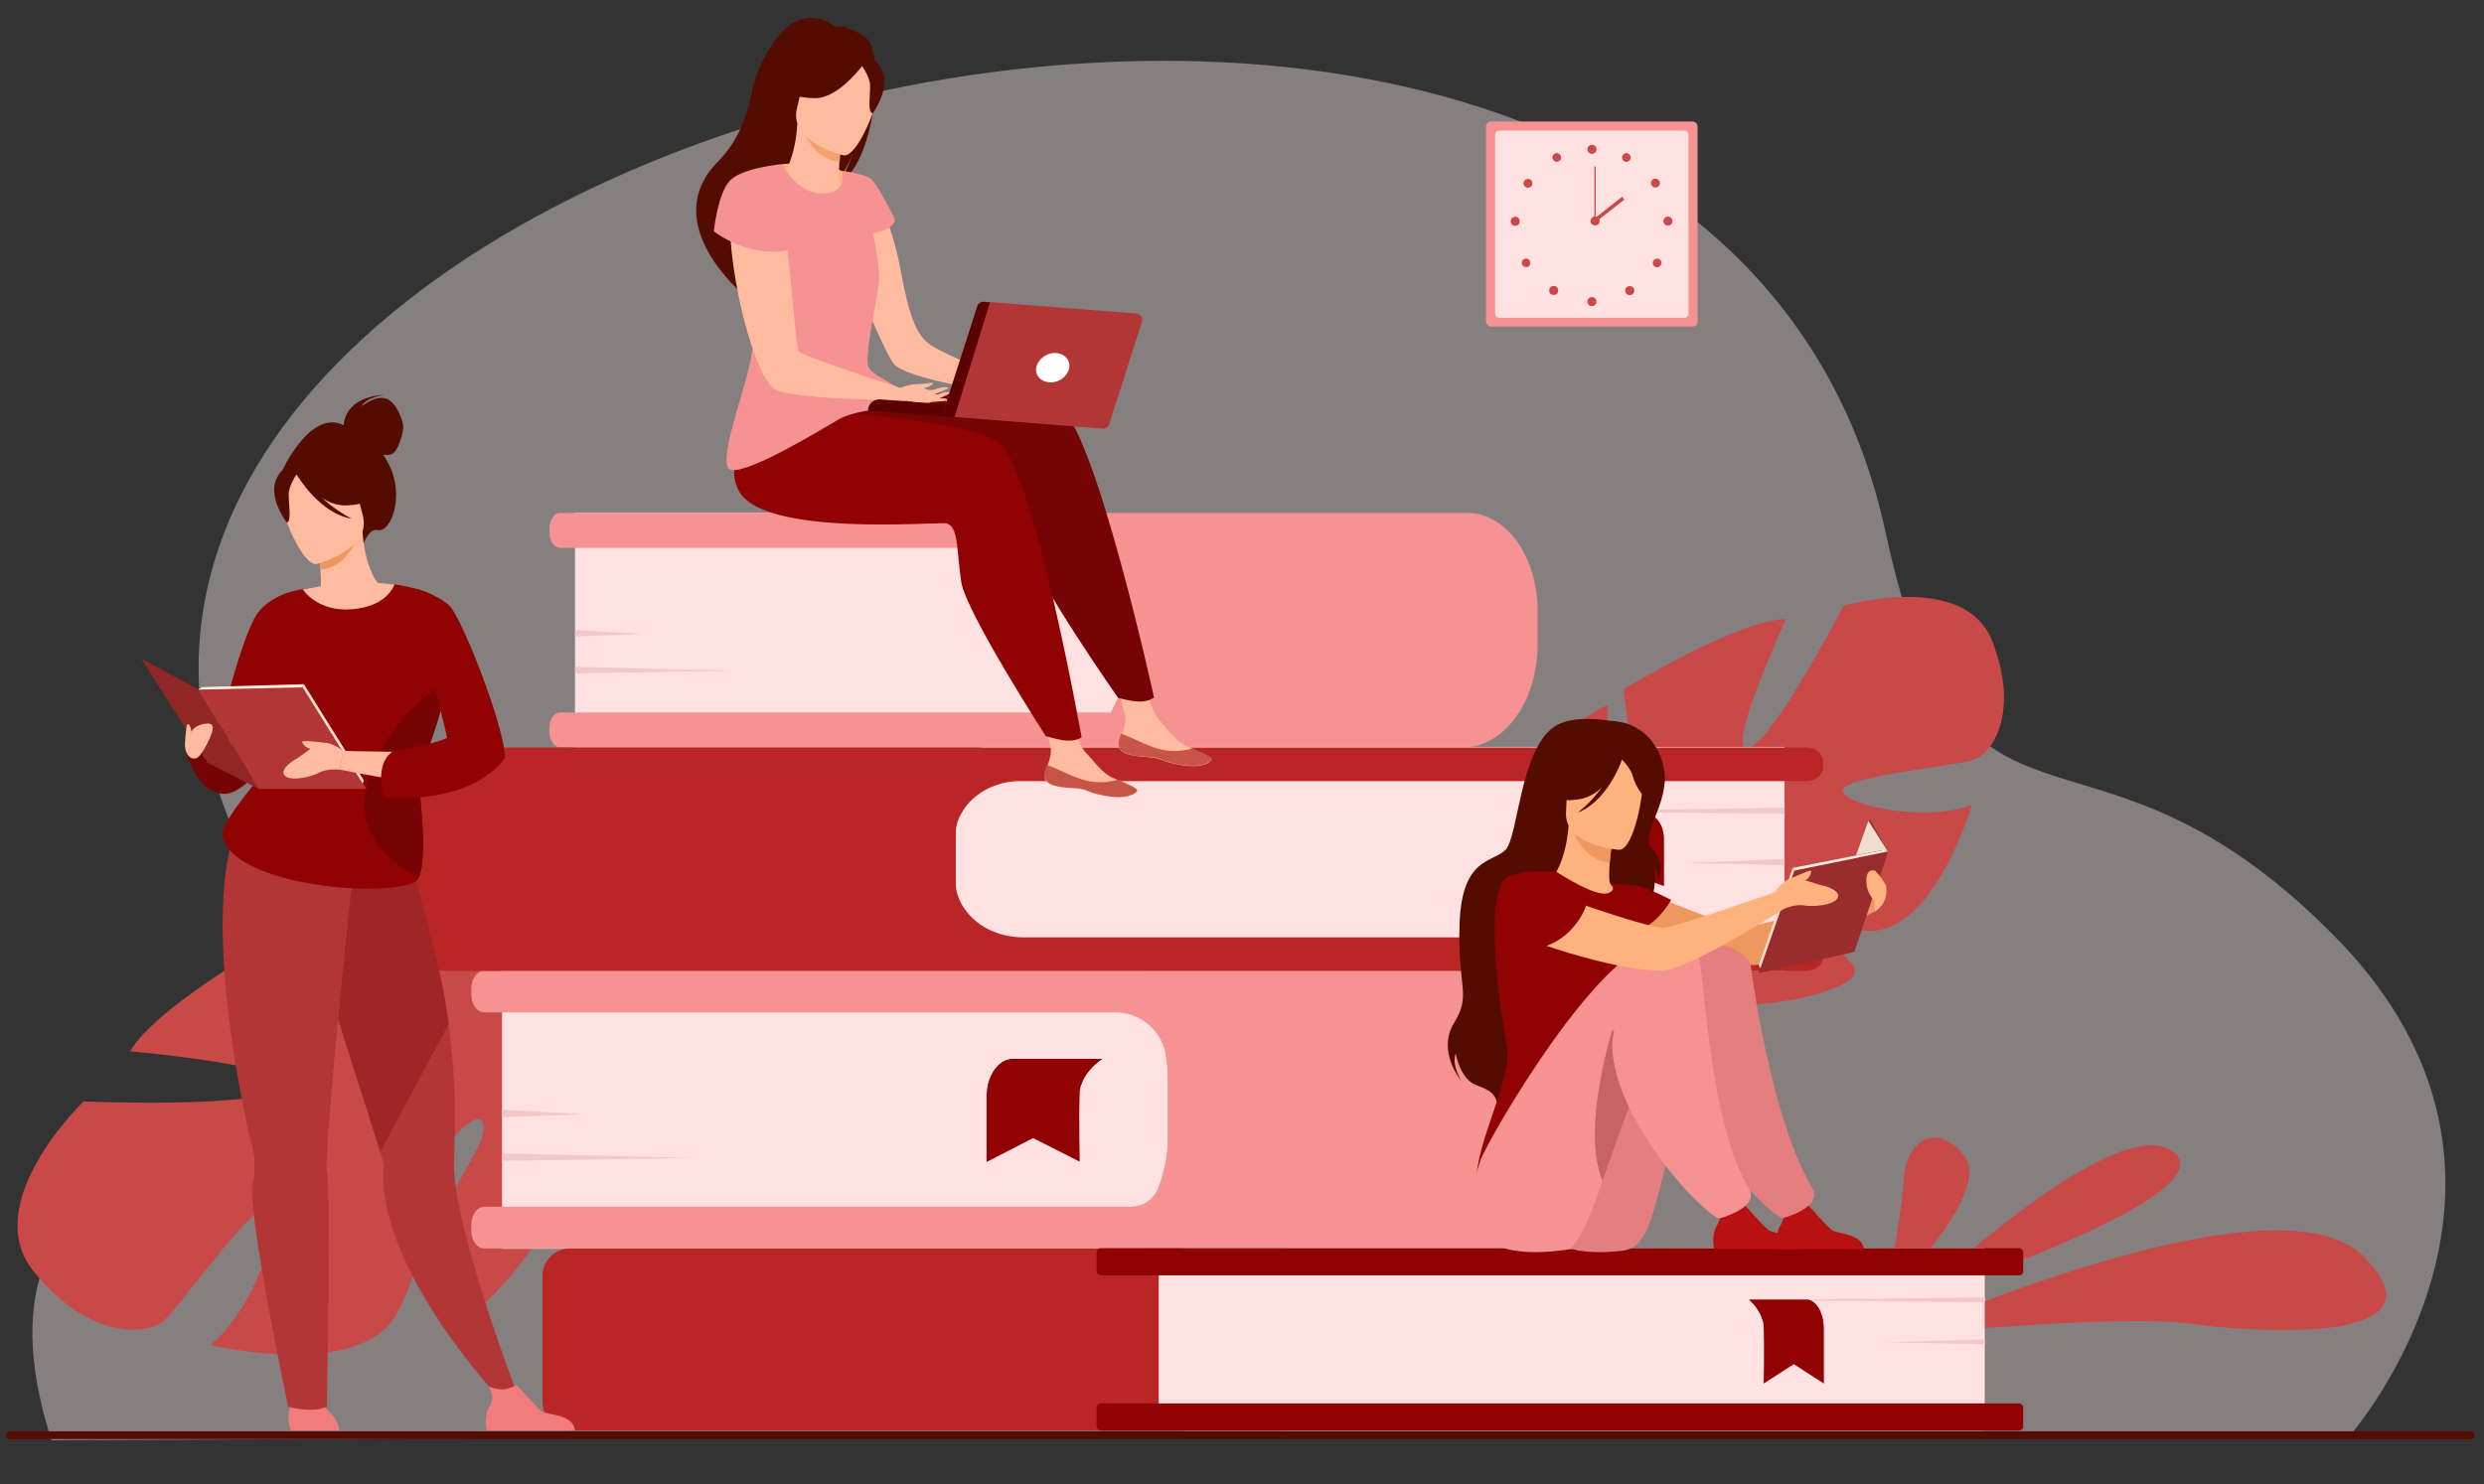
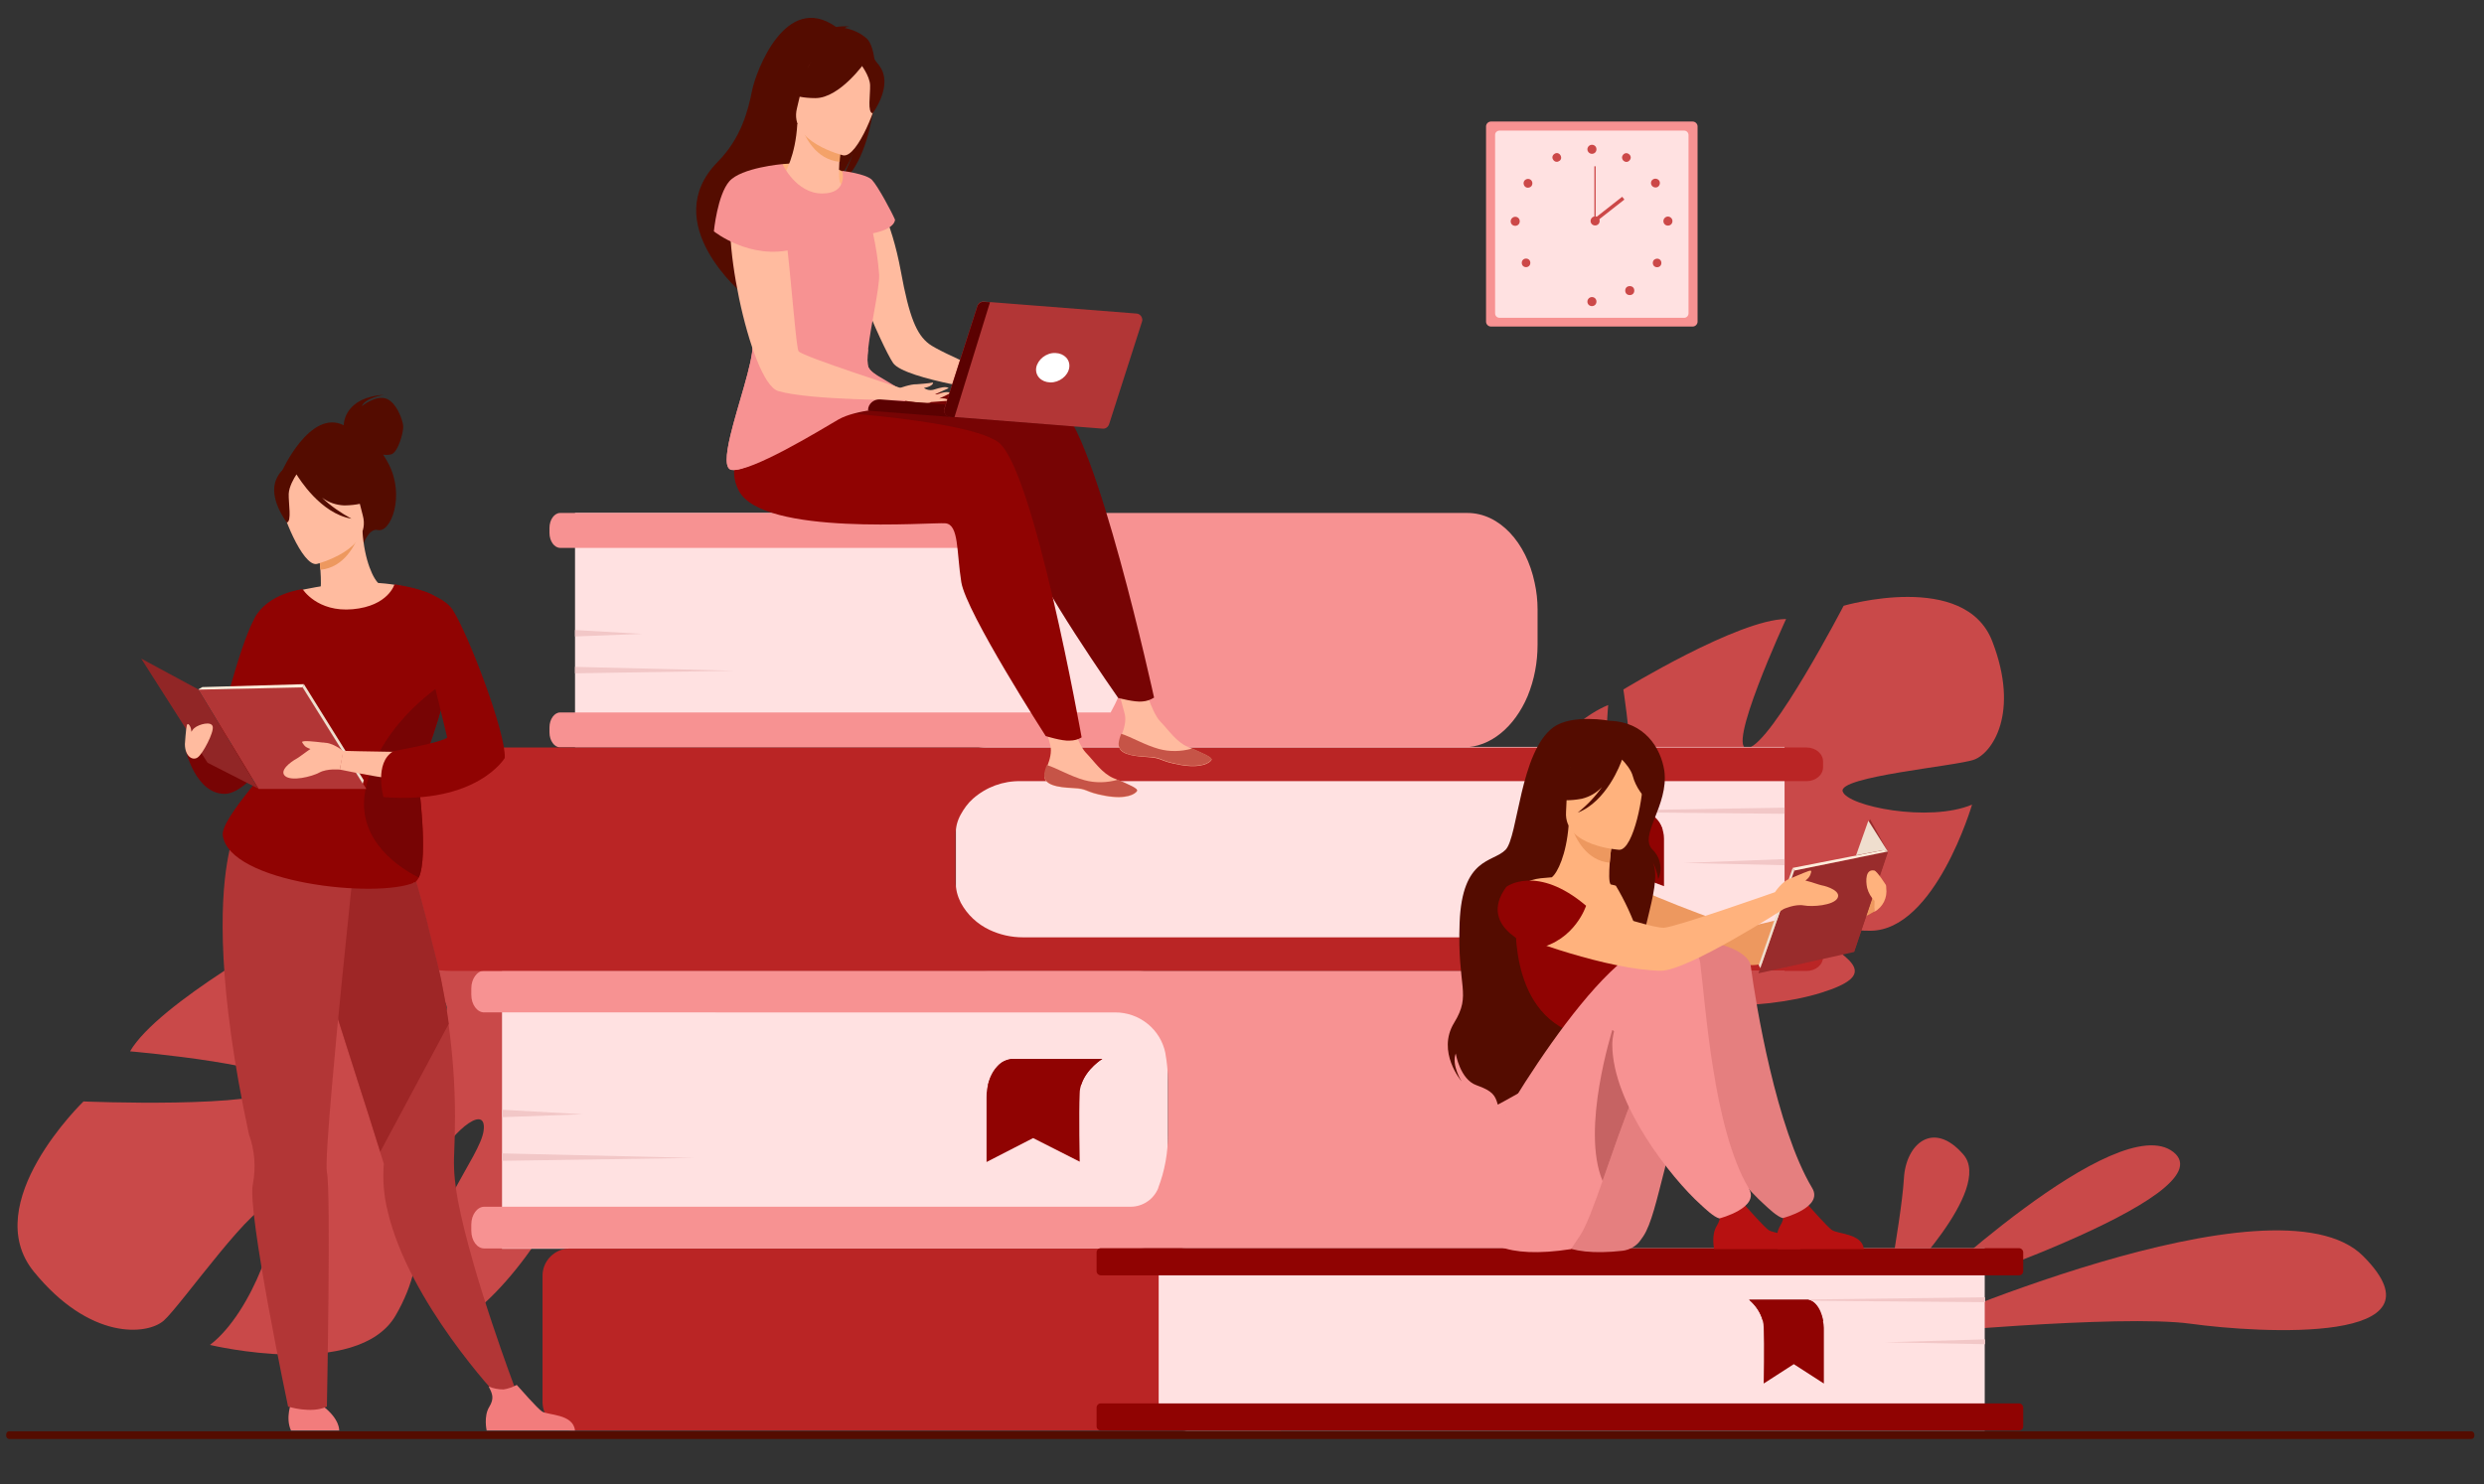
<svg xmlns="http://www.w3.org/2000/svg" version="1.1" id="Layer_1" x="0px" y="0px" viewBox="0 0 768 459" style="enable-background:new 0 0 768 459;" xml:space="preserve">
  <rect x="0" y="0" width="768" height="459" fill="#333333" stroke="none" />
  <style type="text/css">
	.st0{opacity:0.4;fill:#FFF0F0;enable-background:new    ;}
	.st1{fill:#F79292;}
	.st2{fill:#FFE1E1;}
	.st3{fill:#CC4848;}
	.st4{fill:#C94949;}
	.st5{fill:#F2C7C7;}
	.st6{fill:#BA2525;}
	.st7{fill:#900302;}
	.st8{fill:#540C00;}
	.st9{fill:#FFBB9F;}
	.st10{fill:#C65447;}
	.st11{fill:#770404;}
	.st12{fill:#FFB27D;}
	.st13{fill:#F4A269;}
	.st14{fill:#ED985F;}
	.st15{fill:#E57F7F;}
	.st16{fill:#B71111;}
	.st17{fill:#C66363;}
	.st18{fill:#992C2C;}
	.st19{fill:#EFDECE;}
	.st20{fill:#FCECDB;}
	.st21{fill:#B23636;}
	.st22{fill:#F27C7C;}
	.st23{fill:#9E2626;}
	.st24{fill:#912626;}
	.st25{fill:#5B0101;}
	.st26{fill:#FFFFFF;}
</style>
  <g id="Group_5456" transform="translate(-1397.286 -535.555)">
-     <path id="Path_2071" class="st0" d="M1413.2,981l250-1.2l66.6,0l22.1,0l66.8,0l305-0.1c0,0,69.8-79.4-4.8-154.8   c-77.3-78.2-114.8-14.5-138.6-124.6c-59.8-277-650.8-115.8-495.8,119.9C1540.3,905.2,1374.6,860.1,1413.2,981z" />
    <g id="Group_5421" transform="translate(1952.64 626.644)">
      <path id="Rectangle_724" class="st1" d="M-94.4-53.5H-32c0.8,0,1.5,0.7,1.5,1.5V8.4c0,0.8-0.7,1.5-1.5,1.5h-62.4    c-0.8,0-1.5-0.7-1.5-1.5V-52C-95.9-52.8-95.2-53.5-94.4-53.5z" />
      <path id="Rectangle_725" class="st2" d="M-91.7-50.7h57c0.8,0,1.4,0.6,1.4,1.4V5.8c0,0.8-0.6,1.4-1.4,1.4h-57    c-0.8,0-1.4-0.6-1.4-1.4v-55.2C-93.1-50.1-92.5-50.7-91.7-50.7z" />
      <g id="Group_5417" transform="translate(7.718 7.182)">
        <g id="Group_5415" transform="translate(23.616)">
          <path id="Path_2072" class="st3" d="M-95.9-52.1c0-0.7,0.6-1.4,1.4-1.4s1.4,0.6,1.4,1.4s-0.6,1.4-1.4,1.4S-95.9-51.4-95.9-52.1      L-95.9-52.1z" />
          <path id="Path_2073" class="st3" d="M-85-50.2c0.4-0.7,1.2-0.9,1.8-0.5c0.7,0.4,0.9,1.2,0.5,1.8c-0.4,0.7-1.2,0.9-1.8,0.5      C-85.1-48.7-85.4-49.6-85-50.2z" />
          <path id="Path_2074" class="st3" d="M-75.6-42.8c0.6-0.4,1.5-0.2,1.9,0.4c0.4,0.6,0.2,1.5-0.4,1.9c-0.6,0.4-1.5,0.2-1.9-0.4      C-76.4-41.5-76.3-42.4-75.6-42.8z" />
          <path id="Path_2075" class="st3" d="M-71-31.3c0.7,0,1.4,0.6,1.4,1.4s-0.6,1.4-1.4,1.4s-1.4-0.6-1.4-1.4S-71.7-31.3-71-31.3      L-71-31.3z" />
          <path id="Path_2076" class="st3" d="M-73.4-17.9c0.5,0.5,0.5,1.4,0,1.9c-0.5,0.5-1.4,0.5-1.9,0c-0.5-0.5-0.5-1.4,0-1.9      C-74.7-18.4-73.9-18.4-73.4-17.9C-73.4-17.9-73.4-17.9-73.4-17.9z" />
          <circle id="Ellipse_41" class="st3" cx="-82.8" cy="-8.4" r="1.4" />
          <path id="Path_2077" class="st3" d="M-95.9-5c0-0.7,0.6-1.4,1.4-1.4s1.4,0.6,1.4,1.4s-0.6,1.4-1.4,1.4S-95.9-4.2-95.9-5L-95.9-5      z" />
        </g>
        <g id="Group_5416" transform="translate(0 2.571)">
          <path id="Path_2078" class="st3" d="M-80.6-52.8c-0.4-0.7-1.2-0.9-1.8-0.5c-0.7,0.4-0.9,1.2-0.5,1.8c0.4,0.7,1.2,0.9,1.8,0.5      C-80.4-51.3-80.2-52.1-80.6-52.8C-80.6-52.8-80.6-52.8-80.6-52.8z" />
          <path id="Path_2079" class="st3" d="M-89.9-45.3c-0.6-0.4-1.5-0.2-1.9,0.4c-0.4,0.6-0.2,1.5,0.4,1.9c0.6,0.4,1.5,0.2,1.9-0.4      C-89.1-44.1-89.3-44.9-89.9-45.3C-89.9-45.3-89.9-45.3-89.9-45.3z" />
          <path id="Path_2080" class="st3" d="M-94.6-33.8c-0.7,0-1.4,0.6-1.4,1.4s0.6,1.4,1.4,1.4s1.4-0.6,1.4-1.4      C-93.2-33.2-93.8-33.8-94.6-33.8z" />
          <path id="Path_2081" class="st3" d="M-92.2-20.5c-0.5,0.5-0.5,1.4,0,1.9c0.5,0.5,1.4,0.5,1.9,0c0.5-0.5,0.5-1.4,0-1.9      C-90.8-21-91.7-21-92.2-20.5C-92.2-20.5-92.2-20.5-92.2-20.5z" />
-           <circle id="Ellipse_42" class="st3" cx="-82.7" cy="-11" r="1.4" />
        </g>
      </g>
      <g id="Group_5420" transform="translate(32.322 13.836)">
        <path id="Path_2082" class="st3" d="M-95.9-36.6c0-0.7,0.6-1.4,1.4-1.4s1.4,0.6,1.4,1.4s-0.6,1.4-1.4,1.4S-95.9-35.8-95.9-36.6     L-95.9-36.6z" />
        <g id="Group_5418" transform="translate(1.17)">
          <rect id="Rectangle_726" x="-95.9" y="-53.5" class="st3" width="0.4" height="16.9" />
        </g>
        <g id="Group_5419" transform="translate(0.842 9.417)">
          <rect id="Rectangle_727" x="-96.8" y="-50.1" transform="matrix(0.787 -0.617 0.617 0.787 11.151 -66.751)" class="st3" width="11.4" height="1.1" />
        </g>
      </g>
    </g>
    <g id="Group_5423" transform="translate(2076.541 940.842)">
      <g id="Group_5422">
        <path id="Path_2083" class="st4" d="M-86.6-3.8c0,0,61.9-58.9,79.3-45.2S-86.6-3.8-86.6-3.8z" />
        <path id="Path_2084" class="st4" d="M-91.1,7.5c0,0,115.3-51.6,142.5-24.3S19.8,7.1-2,4.1S-91.1,7.5-91.1,7.5z" />
        <path id="Path_2085" class="st4" d="M-95.9-5.1c0,0,0.5-2.9,1.3-7.1c1.4-8.3,3.6-21.7,4-28.7c0.6-10.6,9.1-18.1,18.4-7.3     S-92.3-8-92.3-8L-95.9-5.1z" />
      </g>
    </g>
    <path id="Path_2086" class="st4" d="M2013.3,734c-8.4-22.1-46-11.1-46-11.1s-22,42.3-29.5,44s11.7-39.9,11.7-39.9   c-14.8,0.1-50.3,21.8-50.3,21.8s7,46.1-0.6,45.9s-4.1-41.1-4.1-41.1c-13.8,5.7-25.3,23.6-25.3,23.6c-13.8,28.6,23.6,44.9,23.6,44.9   s2.1,16-6,35.5l0,0c-1.5,3.1-2.7,6.3-3.6,9.6l3.9-0.4c0.2-1.1,0.5-2.1,0.7-3.1l0,0l0,0c0.2-0.6,0.5-1.5,0.9-2.6l0,0v0   c1-2.4,1.6-4.2,2-5.5v0c2.8-7.6,7-17.6,10.2-19.9c-0.4-0.5-0.7-1.1-1-1.7c0.3,0.5,0.7,1.1,1,1.7c8,13.5,41.4,12.5,59.4,6.9   s9.5-10-1.3-17.5s-31.3-3.1-37.8-5.8s2.2-6.9,14.6-7.2s19.8,11.4,39.8,11.3s31.4-39,31.4-39c-13.3,5.6-38.6,0.5-40-4.1   s35-7.8,40.6-9.8S2021.8,756.1,2013.3,734z" />
    <path id="Path_2087" class="st4" d="M1407.8,928.9c-17.4-21.2,15.3-52.7,15.3-52.7s55.3,2.3,61.3-4.3s-46.9-11.2-46.9-11.2   c8.6-14.9,51-38.1,51-38.1s42.3,33.7,46.6,25.9s-39-27.9-39-27.9c13.7-10.6,38.3-11.9,38.3-11.9c36.8,2.6,31.6,49.7,31.6,49.7   s14.9,11.3,39.1,14.4l0,0c4,0.3,7.9,0.9,11.8,1.9l-2.6,3.7c-1.2-0.4-2.4-0.8-3.6-1h0l-0.1,0c-0.7-0.2-1.8-0.4-3.1-0.6h0h0   c-3-0.4-5.2-0.8-6.7-1.2h0c-9.3-1.6-21.7-3.1-25.9-1.3c-0.3-0.7-0.7-1.4-1.1-2c0.4,0.6,0.7,1.3,1.1,2c9,15.9-11.2,48.9-27.3,63.8   s-15.6,3.8-16.8-11.4s14.9-33.4,16-41.4s-8.2-1.8-15.6,10.5s0.1,26.5-11.6,46.6s-57.4,9.1-57.4,9.1c13.3-10.1,22.8-38.6,19-42.7   s-28.1,30.7-33.3,35.2S1425.1,950.1,1407.8,928.9z" />
    <g id="Group_5424" transform="translate(1638.901 889.263)">
      <path id="Rectangle_728" class="st2" d="M-86.4-53.5h196.5c5.2,0,9.4,4.2,9.4,9.5v66.8c0,5.3-4.3,9.7-9.7,9.7H-86.4l0,0V-53.5    L-86.4-53.5z" />
      <path id="Path_2088" class="st1" d="M273.1-18.1v12.9c0,6.5-1.2,13-3.8,18.9c-4.8,11.2-13.8,18.7-24.1,18.7H-91.9    c-2.2,0-4-2.4-4-5.5v-1.9c0-3,1.8-5.5,4-5.5h199.8c3.8,0,7.2-2.3,8.6-5.8l0-0.1c2-5.2,3-10.8,3-16.4v-16.4c0-2.9-0.3-5.9-0.8-8.7    l0-0.1c-1.5-7.4-8-12.6-15.5-12.6H-91.9c-2.2,0-4-2.4-4-5.5V-48c0-3,1.8-5.5,4-5.5H247c11.9,0,22,10.8,25.1,25.6    C272.8-24.7,273.1-21.4,273.1-18.1z" />
      <path id="Path_2089" class="st5" d="M-86.4-10.5l25,1.4l-25,0.9V-10.5z" />
      <path id="Path_2090" class="st5" d="M-86.4,3L-27,4.4l-59.4,0.9V3z" />
    </g>
    <g id="Group_5425" transform="translate(1663.072 747.697)">
      <path id="Rectangle_729" class="st2" d="M-88-53.5H74.5c4.4,0,7.9,3.5,7.9,7.9c0,0,0,0,0,0v56.5c0,4.5-3.6,8.1-8.1,8.1l0,0H-88    l0,0V-53.5L-88-53.5z" />
      <path id="Path_2091" class="st1" d="M209.6-23.7v10.9c0,5.5-1,10.9-3.1,16c-4,9.4-11.4,15.8-19.9,15.8H-92.6    c-1.8,0-3.3-2.1-3.3-4.6v-1.6c0-2.5,1.5-4.6,3.3-4.6H77.6c0.9-1.6,1.7-3.2,2.4-4.9c1.7-4.4,2.5-9.1,2.5-13.9v-13.9    c0-2.5-0.2-4.9-0.7-7.4c-0.7-3.8-2-7.4-3.9-10.8H-92.6c-1.8,0-3.3-2.1-3.3-4.6v-1.6c0-2.5,1.5-4.6,3.3-4.6h280.5    c9.9,0,18.2,9.1,20.8,21.6C209.3-29.2,209.6-26.4,209.6-23.7z" />
      <path id="Path_2092" class="st5" d="M-88-17.3l20.7,1.2L-88-15.3V-17.3z" />
      <path id="Path_2093" class="st5" d="M-88-5.9l49.2,1.2L-88-3.9V-5.9z" />
    </g>
    <g id="Group_5430" transform="translate(1660.923 975.077)">
      <g id="Group_5427" transform="translate(0 0)">
        <g id="Group_5426">
          <path id="Rectangle_730" class="st6" d="M132.4,2.9H-87c-4.9,0-8.9-4-8.9-8.9v-39c0-4.6,3.8-8.4,8.4-8.4l0,0h219.9l0,0V2.9      L132.4,2.9z" />
          <path id="Rectangle_731" class="st2" d="M350.1,2.9H103.3c-4.8,0-8.7-3.9-8.7-8.7V-45c0-4.7,3.8-8.5,8.5-8.5l0,0h246.9l0,0V2.9      L350.1,2.9z" />
          <path id="Rectangle_732" class="st7" d="M360.6,2.9H76.7c-0.7,0-1.3-0.6-1.3-1.3c0,0,0,0,0,0v-5.8c0-0.7,0.6-1.3,1.3-1.3l0,0      h283.9c0.7,0,1.3,0.6,1.3,1.3c0,0,0,0,0,0v5.8C361.9,2.3,361.3,2.9,360.6,2.9z" />
          <path id="Rectangle_733" class="st7" d="M360.6-45.1H76.7c-0.7,0-1.3-0.6-1.3-1.3c0,0,0,0,0,0v-5.8c0-0.7,0.6-1.3,1.3-1.3l0,0      h283.9c0.7,0,1.3,0.6,1.3,1.3c0,0,0,0,0,0v5.8C361.9-45.6,361.3-45.1,360.6-45.1z" />
        </g>
        <path id="Path_2094" class="st5" d="M350.1-25.3l-31,0.9l31,0.6V-25.3z" />
        <path id="Path_2095" class="st5" d="M350.1-38.3l-73.7,0.9l73.7,0.6V-38.3z" />
      </g>
      <g id="Group_5429" transform="translate(373.064 15.967)">
        <g id="Group_5428">
          <path id="Path_2096" class="st7" d="M-95.9-53.5c2,1.7,3.5,3.9,4.2,6.4c0.2,0.7,0.3,1.5,0.3,2.2c0.2,5.3,0,17.3,0,17.3l9.3-6      l9.3,6v-16.2c0.1-2.8-0.7-5.6-2.3-8c-0.6-0.9-1.5-1.5-2.6-1.7L-95.9-53.5z" />
          <path id="Path_2097" class="st7" d="M-95.9-53.5c2,1.7,3.5,3.9,4.2,6.4l18.7,0.2c0,0-0.7-5.7-4.6-6.6L-95.9-53.5z" />
        </g>
      </g>
    </g>
    <g id="Group_5432" transform="translate(1597.736 820.142)">
      <path id="Rectangle_734" class="st2" d="M351.3,15.6H104.8c-5.3,0-9.7-4.3-9.7-9.7v-50c0-5.2,4.2-9.5,9.5-9.5h246.7l0,0V15.6    L351.3,15.6z" />
      <path id="Path_2098" class="st6" d="M95-26.7v14.9c0,2.2,0.6,4.4,1.6,6.4c2,3.7,5.1,6.6,8.9,8.4c3.2,1.5,6.7,2.3,10.3,2.3h242.3    c2.8,0,5.1,1.9,5.1,4.3v1.8c0,2.4-2.3,4.3-5.1,4.3H-60.5c-12,0-22.6-5-29-12.6c-4.1-4.7-6.4-10.7-6.4-17v-11.7    c0-4.3,1.2-8.4,3.3-12.1c5.4-9.3,16.8-15.7,30-15.7h420.7c2.8,0,5.1,1.9,5.1,4.3v1.8c0,2.4-2.3,4.3-5.1,4.3h-243    c-5.4-0.1-10.6,1.8-14.7,5.4c-1.6,1.4-2.8,3.1-3.8,4.9C95.6-30.9,95-28.8,95-26.7z" />
      <path id="Path_2099" class="st5" d="M351.3-18.9l-31.1,1.2l31.1,0.7V-18.9z" />
      <path id="Path_2100" class="st5" d="M351.3-34.8l-73.9,1.2l73.9,0.7V-34.8z" />
      <g id="Group_5431" transform="translate(374.123 19.584)">
        <path id="Path_2101" class="st7" d="M-95.9-53.5c0,0,4.9,2.2,6.5,5.8c0.3,0.6,0.5,1.3,0.5,2c0.3,4.8,0,15.6,0,15.6l14.4-5.4     l14.4,5.4v-14.7c0-2.8-1.3-5.5-3.5-7.2c-1.1-0.9-2.5-1.5-4-1.5L-95.9-53.5z" />
        <path id="Path_2102" class="st7" d="M-95.9-53.5c0,0,4.9,2.2,6.5,5.8l28.9,0.2c-0.9-3.3-3.7-5.6-7.1-6L-95.9-53.5z" />
      </g>
    </g>
    <path id="Path_2103" class="st8" d="M2162.3,979.2v0.4c0,0.6-0.4,1-1,1h-761.1c-0.6,0-1-0.5-1-1v-0.4c0-0.6,0.4-1,1-1h761.1   C2161.9,978.2,2162.3,978.7,2162.3,979.2z" />
    <path id="Path_2104" class="st9" d="M1667.6,595.3c0,0,5.2,7.8,8.2,24.1c2.6,14.3,4.9,19.6,8.7,22.5s24.9,11.6,24.9,11.6l-1.6,3.7   c0,0-30.9-4.2-34.4-9.4s-16.7-35.7-15.7-42.7S1667.6,595.3,1667.6,595.3z" />
    <g id="Group_5433" transform="translate(1837.537 797.798)">
      <path id="Path_2105" class="st9" d="M-94.3-32.1c-0.3,3,3.9,3.7,8.8,4s3.4,1.2,10,2.4s9.3-0.6,9.8-1.5c0.4-0.8-2.7-2-6-3.5    c-0.4-0.2-0.8-0.4-1.2-0.5c-3.7-1.6-5.8-5-8.7-8c-2.7-2.9-5.3-12.3-5.3-12.3l-9-1.9c0,0,2.5,8.4,3.4,12c0.5,2.1-0.2,4.5-0.9,6.3    C-93.8-34.2-94.1-33.2-94.3-32.1z" />
      <path id="Path_2106" class="st10" d="M-85.5-28.2c4.9,0.2,3.4,1.2,10,2.4s9.3-0.6,9.8-1.5c0.4-0.8-2.7-2-6-3.5l-0.1,0.1    c-3.3,0.9-6.8,1-10.1,0.1c-4.4-1.2-8.7-3.8-11.7-4.7c-0.4,1-0.7,2-0.8,3C-94.5-29.1-90.3-28.4-85.5-28.2z" />
    </g>
    <path id="Path_2107" class="st11" d="M1653.2,658.4c0,0,60.1-4.5,71.4,2.6s29.5,90.3,29.5,90.3c-1.1,0.7-2.3,1.1-3.6,1.2   c-2.3,0.3-7.5-1.1-7.5-1.1s-26.1-37.2-27.9-46.6s-1.4-17.7-5.6-18s-56.3,6.3-64.2-7.6s-1.4-27.7-1.4-27.7L1653.2,658.4z" />
    <g id="Group_5434" transform="translate(1814.534 807.453)">
      <path id="Path_2108" class="st9" d="M-94.3-32.1c-0.3,3,3.9,3.7,8.8,4s3.4,1.2,10,2.4s9.3-0.6,9.8-1.5c0.4-0.8-2.7-2-6-3.5    c-0.4-0.2-0.8-0.4-1.2-0.5c-3.7-1.6-5.8-5-8.7-8c-2.7-2.9-5.3-12.3-5.3-12.3l-9-1.9c0,0,2.5,8.4,3.4,12c0.5,2.1-0.2,4.5-0.9,6.3    C-93.8-34.2-94.1-33.2-94.3-32.1z" />
      <path id="Path_2109" class="st10" d="M-85.5-28.2c4.9,0.2,3.4,1.2,10,2.4s9.3-0.6,9.8-1.5c0.4-0.8-2.7-2-6-3.5l-0.1,0.1    c-3.3,0.9-6.8,1-10.1,0.1c-4.4-1.2-8.7-3.8-11.7-4.7c-0.4,1-0.7,2-0.8,3C-94.5-29.1-90.3-28.4-85.5-28.2z" />
    </g>
    <path id="Path_2110" class="st7" d="M1641.4,662.1c0,0,53.4,2.5,64.4,10.1s25.9,91.4,25.9,91.4c-1.1,0.7-2.4,1-3.7,1   c-2.3,0.2-7.4-1.4-7.4-1.4s-24.6-38.2-26.1-47.6s-0.7-17.8-4.9-18.2s-56.5,4.1-63.9-10.1S1641.4,662.1,1641.4,662.1z" />
    <path id="Path_2111" class="st8" d="M1665.3,547.5c-1.9-1.7-4.3-2.8-6.9-3.3c0.5-0.3,1.1-0.4,1.7-0.3c-1.2-0.5-4.3,0-4.3,0   c-15.6-11.1-24.8,13.7-26,19.7s-3.3,14.6-10.6,22c-18.8,19.1,8.1,41.2,8.1,41.2c0.1,0.1,13.5-28.5,26.9-33.1   c3.9-3.4,6.7-10.4,6.9-11c-2,5.7-3.8,8.6-5.1,10.2C1668.1,586.5,1670.8,552.7,1665.3,547.5z" />
    <path id="Path_2112" class="st12" d="M1639.2,586.3c3.3-0.3,6.6-0.3,9.9,0c3,0.3,5.9,1,8.6,2.2c4.7,2,4.2,10.3-5.7,8.8   S1638.5,588.8,1639.2,586.3z" />
    <path id="Path_2113" class="st9" d="M1657.3,592.4c0.1,0,1.4,7.2-5.1,6.9c-4.2-0.2-13.4-5.3-12.6-9c0.4-1.7,3.6-6.2,4.2-16.4   l0.8,0.2l13,3.5c0,0-0.6,4.1-0.8,8C1656.6,588.9,1656.6,592,1657.3,592.4z" />
    <path id="Path_2114" class="st13" d="M1657.7,577.6c0,0-0.6,4.1-0.8,8c-7.4-0.7-10.8-7.7-12.1-11.5L1657.7,577.6z" />
    <path id="Path_2115" class="st8" d="M1643.5,571.8c0,0-2.2-6.9-1.8-12.2c0.3-3.8,5.6-16.7,18.5-11.3c2.6,1.1,5,2.7,6.8,4.8   c2.4,2.7,5.5,8.1-2.2,18.6l-2.2,3.6L1643.5,571.8z" />
    <path id="Path_2116" class="st9" d="M1658,583.6c0,0-17-4.1-14.3-14.6s2.3-18.2,13.3-16s12,6.7,12,10.4S1662.5,584.4,1658,583.6z" />
    <path id="Path_2117" class="st8" d="M1664.8,554.7c0,0-7.8,11.2-15.4,11.2s-10.2-2.7-10.2-2.7c4.3-2.2,7.7-5.8,9.6-10.2   C1648.9,552.9,1662.8,547.9,1664.8,554.7z" />
    <path id="Path_2118" class="st8" d="M1663.4,555.4c0,0,2.8,3.6,2.9,6.5s-0.9,8.5,0.8,8.7c0,0,5.6-7.5,2.9-13.3   C1667.1,551.3,1663.4,555.4,1663.4,555.4z" />
    <path id="Path_2119" class="st1" d="M1677.4,659.3c-1.4,1.7-5.8,2.2-10.5,3c-3.7,0.6-7.6,1.4-10.4,3c-6.3,3.7-26.8,16.2-32.9,15.6   c-2.3-0.2-1.9-4.7-0.5-10.6c2.2-9.3,6.9-22.3,6.9-28c0-3.1,1-10.4,2.4-18.7c0.1-0.7,0.2-1.3,0.3-2c2.7-16.2,6.5-35.3,6.5-35.3   s4.2,9.1,12.3,9.1s6.2-7,6.2-7s7.4,0.9,9.2,2.8s6.2,10.1,7.1,12.3c0,0,0.2,2.8-6.8,4.2c0.9,4.2,1.6,8.5,1.9,12.8   c0.2,3.8-2.6,15.7-3.4,23c-0.3,2.6-0.3,4.7,0.1,5.6c0.5,1.2,2.3,2.4,4.3,3.5C1674.1,655.1,1679,657.3,1677.4,659.3z" />
    <path id="Path_2120" class="st1" d="M1670.1,652.8c4.5,7.7-12.2,10-15,11.6c-6.3,3.7-25.5,17.1-31.5,16.5   c-2.3-0.2-1.9-4.7-0.5-10.6c2.2-9.3,6.9-22.3,6.9-28c0-3.1,1-10.4,2.4-18.7l7.2-7c0,0,7.8,20.1,15.2,23.4c3.5,1.5,7.2,2.7,10.9,3.6   c-0.3,2.6-0.3,4.7,0.1,5.6C1666.4,650.4,1668.1,651.6,1670.1,652.8z" />
    <path id="Path_2121" class="st9" d="M1637,592.3c0,0-6.2-3.8-12.2,3.4s4.3,58.2,13.1,60.8c9.9,2.9,39.5,2.8,39.5,2.8l-1.2-3.6   c0,0-30.8-9.9-32-11.5S1640.1,593.2,1637,592.3z" />
    <path id="Path_2122" class="st1" d="M1639.2,586.3c0,0-12.7,1.1-16.4,5.3s-4.8,15.5-4.8,15.5s11.2,9,24.7,5.5L1639.2,586.3z" />
    <path id="Path_2123" class="st9" d="M1689.3,658.8c-0.5-0.1-1-0.1-1.6,0c1.8-0.8,3.5-1.7,3.5-1.7s-0.8-0.8-3.8,0.3   c-0.3,0.1-0.7,0.2-1,0.1l4.2-1.9c-0.8-0.7-2.8-0.1-4.4,0.4c-1.1,0.4-2.4,0.2-3.3-0.5l0,0c0.1,0,0.1,0,0.2,0   c2.5-0.4,3.1-1.8,2.4-1.6s-4.8,0.5-4.8,0.5c-1.9-0.1-5.6,1.3-5.6,1.3l2.1,3.8c0,0,6,1.1,7.5,0.6c0.1,0,0.3-0.1,0.4-0.2l0,0l5.4-0.4   C1690.6,659.5,1690.5,659,1689.3,658.8z" />
    <g id="girl_2" transform="translate(1940.771 811.375)">
-       <path id="Path_2124" class="st14" d="M-41.1-2.6c0,0,31.4,13.7,37.1,13.4S36.9,0.1,36.9,0.1l-0.9,6c0,0-27.1,15.6-36.6,16.5    c-9.3,0.9-41.2-8.4-44.3-10.3S-50-0.6-41.1-2.6z" />
+       <path id="Path_2124" class="st14" d="M-41.1-2.6c0,0,31.4,13.7,37.1,13.4S36.9,0.1,36.9,0.1l-0.9,6c0,0-27.1,15.6-36.6,16.5    c-9.3,0.9-41.2-8.4-44.3-10.3z" />
      <path id="Path_2125" class="st8" d="M-45.8-52.9c0,0-11.6-2.2-17.4,2C-73.6-43.3-74.1-17-78-13s-13.4,2.2-14.2,22.5s3.8,22-1.7,31    s2.3,18.1,2.3,18.1s-3.2-5-1.8-8.6c0,0,1.3,8,6.4,9.8s5.8,3.2,6.6,6c0,0,43.1-22.1,43.2-37.8s8.5-31.2,4.3-38    c1.1,1.9,1.8,4,2.1,6.1c1.4-3.1,0.7-6.8-1.8-9.2c-4.3-4.4,5.1-13.6,3.7-24.3C-30-44.6-35.1-52.6-45.8-52.9z" />
      <path id="Path_2126" class="st12" d="M-37.2,12.4c-3.2,2.2-6.8,3.7-10.6,4.5c-16.3,3.8-22.5-10-24.8-19.4c1.7-0.9,3.6-1.5,5.5-1.7    c1.2-0.1,2.4-0.2,3.4-0.3c1.8-1.4,4.5-7.1,5.2-16l0.8,0.2l12.8,3.5c0,0-0.6,4.1-0.9,7.9c-0.2,3-0.3,5.9,0.3,6.6    c1,0.2,1.6,0.4,1.6,0.4l0,0C-41.2,2.6-39,7.4-37.2,12.4z" />
      <path id="Path_2127" class="st14" d="M-44.9-16.9c0,0-0.6,4.1-0.9,7.9c-7.3-0.7-10.6-7.6-11.9-11.4L-44.9-16.9z" />
      <path id="Path_2128" class="st12" d="M-42.8-13c0,0-17.2-1-16.5-11.7s-1-18.1,10.1-17.9s12.9,4.4,13.5,8S-38.3-13.1-42.8-13z" />
      <path id="Path_2129" class="st8" d="M-35.8-40.6c-2.4-3.4-4.5-2.9-5.7-2c-4.8-3.5-11.5-2.9-15.7,1.4c-1.1,4.6-3.8,8.7-7.6,11.6    c0,0,3,2.2,10.4,0.8c2.4-0.6,4.5-1.8,6.2-3.6c-2.1,3-4.7,5.7-7.5,7.9c8.9-3.4,13.3-15.1,13.7-16.4c1,1,2.9,3.2,3.4,5.3    c0.7,2.8,3.5,7.2,5.2,7.1C-33.4-28.5-32.1-35.5-35.8-40.6z" />
-       <path id="Path_2130" class="st7" d="M-77.6,47.4c-1.6-8-6.6-39.8-1.6-50c1.8-3.7,9-4,16.8-3.7c2.4,1.6,11.8,7.5,15.6,6.8    c0,0,0.1,0,0.2,0c1.8-0.5,2.5-1.7,1-2.8c2.9-0.2,5.8,0,8.7,0.5c2.7,0.5,10.1,4.3,10.1,4.3s-3.7,6.7-9.2,9c0.9,8.3-0.4,12-9.1,31.2    c-7.3,16.2,1,30.8,1,30.8S-86.8,108-87.1,90.4C-87.3,77.2-75.6,57.6-77.6,47.4z" />
      <path id="Path_2131" class="st15" d="M-41.8,111c2.3-0.3,4.4-1.5,5.7-3.5c0.2-0.3,0.4-0.6,0.7-1c4.9-7.4,6.8-30,17.8-54.1    c2.7-5.9,12.3-6.9,14.9-13.6c0,0,6.4-21.5-12.3-22.1s-50.3,59.8-50.8,66.2C-66.4,89-78.3,115.1-41.8,111z" />
      <path id="Path_2132" class="st16" d="M32.8,110.5H6.1c0,0-1-4.3,0.8-7.2c1.6-2.6,1-4-0.2-6.2c1.4,0.6,3,0.9,4.5,0.8    c1.4-0.2,2.8-0.6,4-1.4c1.2,1.3,6.1,6.9,7.6,8C24.4,105.9,32.2,105.5,32.8,110.5z" />
      <path id="Path_2133" class="st7" d="M-74.7,5.8c0,0-3.5,31.6,19.1,38.3s29-29.1,10.7-31.7C-55,11-65,8.8-74.7,5.8z" />
      <path id="Path_2134" class="st15" d="M-2.2,22.9C-0.6,35,5.7,73,16.8,91.6c3.6,6-9,9.3-9.1,9.3c-1.7-0.4-4.5-3.1-5.8-4.3    c-9-8.1-27.3-31.1-27.3-49.5c0-9-0.2-26.1,6.4-30.5C-14.9,14-2.8,18.1-2.2,22.9z" />
      <path id="Path_2135" class="st1" d="M-57.8,110.5c0,0,1-1.4,2.7-4c2.1-3.1,4.3-9.2,7.1-17.1c2.9-8.2,6.3-18.4,10.6-28.9    c1.3-3.3,2.7-6.6,4.2-9.8c2.7-5.9,10-5.1,12.6-11.7c0,0,10.2-23-8.6-23.6s-54.4,61.5-56.5,67.5C-87.8,89.5-98.7,116.8-57.8,110.5z    " />
      <path id="Path_2136" class="st16" d="M13.2,110.5h-26.7c0,0-1-4.3,0.8-7.2c1.6-2.6,1-4-0.2-6.2c1.4,0.6,3,0.9,4.5,0.8    c1.4-0.2,2.8-0.6,4-1.4c1.2,1.3,6.1,6.9,7.6,8C4.8,105.9,12.6,105.5,13.2,110.5z" />
      <path id="Path_2137" class="st17" d="M-48,89.4c2.9-8.2,6.3-18.4,10.6-28.9c-1.1-8-3.5-15-7.6-17.8C-44.9,42.7-54.8,73.3-48,89.4z    " />
      <path id="Path_2138" class="st1" d="M-17.8,22.1c1.6,12.1,3.9,51,15,69.6c3.6,6-9,9.3-9.1,9.3c-1.7-0.4-4.5-3.1-5.8-4.3    c-9-8.1-27.3-31.1-27.3-49.5c0-9,10.5-25.4,17.1-29.8c3-2,7.1-1.1,9.1,1.9C-18.3,20.1-17.9,21.1-17.8,22.1z" />
      <g id="Group_5436" transform="translate(96.073 30.999)">
        <g id="Group_5435">
          <path id="Path_2139" class="st18" d="M-55.9-43.5l-5.5-10l-12,33.4l7.1,7.6L-55.9-43.5z" />
          <path id="Path_2140" class="st18" d="M-84.8-37.6L-95.9-5.8l29.6-6.6l10.5-31L-84.8-37.6z" />
          <path id="Path_2141" class="st19" d="M-95.3-7.4l-0.5-0.9l10.5-30.1l0.5,0.8L-95.3-7.4z" />
          <path id="Path_2142" class="st20" d="M-85.3-38.4l28.1-5.5l1.4,0.4l-28.9,5.9L-85.3-38.4z" />
        </g>
        <path id="Path_2143" class="st19" d="M-55.9-43.5l-6-9.5l-3.8,10.7l8.4-1.6L-55.9-43.5z" />
      </g>
      <path id="Path_2144" class="st12" d="M19.8-2c-1-0.2-3-1-5.1-1.5c0.6-0.4,1.2-1,1.5-1.7c0.4-1.2,0.6-1.6-0.6-1.2S10-4.1,10-4.1h0    C7.6-3.4,5.3,0.1,5.3,0.1S-25.3,10.9-29,11.1c-5.7,0.3-43.6-13.7-43.6-13.7c-8.9,2-6.9,13-3.9,14.9S-46.1,24.2-30,24.4    C-21.8,24.5,8,5.3,8,5.3s3.5-1.6,6.2-1.1s9.1,0,10.4-2.2S21.5-1.7,19.8-2z" />
      <path id="Path_2145" class="st7" d="M-53.1,4.3c0,0-3.4,10.7-15,13.2c0,0-19.2-5.9-9.7-19C-77.8-1.6-68.3-8.6-53.1,4.3z" />
      <path id="Path_2146" class="st12" d="M39.7-1.2L39.7-1.2c0-0.3,0-0.6-0.1-0.9c0,0-2.7-4.3-3.6-4.5c-2.7-0.5-2.7,3.1-2.2,5.4    c0.4,1.5,1.2,2.9,2.3,4l0,0L36,6.2C38.7,4.7,40.1,1.8,39.7-1.2z" />
    </g>
    <g id="Group_5437" transform="translate(1798.307 916.527)">
      <path id="Path_2147" class="st7" d="M-60.2-53.5c0,0-4.9,3-6.5,7.9c-0.3,0.9-0.5,1.8-0.5,2.7c-0.3,6.5,0,21.2,0,21.2L-81.6-29    l-14.4,7.4v-19.9c-0.1-3.6,1.2-7.1,3.5-9.8c1-1.2,2.4-1.9,4-2L-60.2-53.5z" />
      <path id="Path_2148" class="st7" d="M-60.2-53.5c0,0-4.9,3-6.5,7.9l-28.9,0.3c0,0,1.1-7,7.1-8.2H-60.2z" />
    </g>
    <g id="Group_5439" transform="translate(1536.853 711.169)">
      <path id="Path_2149" class="st11" d="M-82.1,56.6c0,0,3.1,13.3,12,13.3c7.6,0,18.1-17.3,18.1-17.3L-82.1,56.6z" />
      <path id="Path_2150" class="st21" d="M19.7,253.8l-5.1,2.7c0,0-27.7-29.3-34.3-57.5c-1.2-4.8-1.6-9.8-1.2-14.7    c0,0-0.4-1.3-1.1-3.5l-0.1-0.3c-0.3-1-0.7-2.2-1.1-3.5c-1.3-4.3-3.2-10.1-5.3-16.7c-4.8-15.2-15.8-49.6-20.5-63.9l33.8-12.2    c0,0,3.8,8.8,9.4,32.6c0.8,3.1,1.7,6.5,2.5,10.3c0.9,4.2,1.7,8.9,2.4,13.9c1.3,9.4,2,19,2,28.5c0,4.3-0.1,8.7-0.3,13.2    c-0.1,4.3,0.4,8.6,1.2,12.9C6.4,218.7,19.7,253.8,19.7,253.8z" />
      <path id="Path_2151" class="st22" d="M38.2,266.8H10.9c0,0-1-4.4,0.8-7.3c1.6-2.6,1-4.1-0.2-6.3c1.5,0.6,3,0.9,4.6,0.9    c1.4-0.2,2.8-0.7,4.1-1.4c1.2,1.3,6.2,7.1,7.8,8.2C29.7,262.1,37.7,261.6,38.2,266.8z" />
      <path id="Path_2152" class="st23" d="M-0.8,141l-21.2,39.6c-0.3-1-0.7-2.2-1.1-3.5c-1.3-4.3-3.2-10.1-5.3-16.7    c-4.8-15.2-15.8-49.6-20.5-63.9l33.8-12.2c0,0,3.8,8.8,9.4,32.6c0.8,3.1,1.7,6.5,2.5,10.3C-2.4,131.3-1.5,135.9-0.8,141z" />
      <path id="Path_2153" class="st22" d="M-49.5,258.2c0,0-1.9,4.6-0.1,8.6h14.9c0,0,0.3-3.5-5.1-7.6    C-43.9,256.1-49.5,258.2-49.5,258.2z" />
      <path id="Path_2154" class="st8" d="M-33.3-44.1c0-0.7,0.4-8.7,12.5-9.4c0,0-5.9,0.9-6.9,3.5c0,0,4-3.3,7.3-2.4s5.4,6.7,5.5,8.6    s-1.6,8.1-3.7,8.7c-0.8,0.2-1.7,0.2-2.5,0.1c0.6,0.9,1.2,1.9,1.7,2.9c5.1,9.8,0.7,21.4-3.4,20.4c-2.6-0.6-4.3,4-4.3,4l-25.4-21.9    C-52.6-29.6-43.7-49.3-33.3-44.1z" />
      <path id="Path_2155" class="st9" d="M-49.3,22.4c3.3,2.2,6.9,3.8,10.8,4.6c16.6,3.8,23-10.2,25.4-19.9c-1.7-1-3.7-1.6-5.6-1.7    c-1.2-0.1-2.5-0.2-3.5-0.3c-1.9-1.4-4.7-7.3-5.3-16.4l-0.8,0.2l-13.1,3.6c0,0,0.6,4.2,0.9,8.1c0.2,3.1,0.3,6-0.3,6.8    c-1,0.2-1.6,0.4-1.6,0.4l0,0C-45.2,12.4-47.5,17.4-49.3,22.4z" />
      <path id="Path_2156" class="st14" d="M-41.4-7.5c0,0,0.6,4.2,0.9,8.1c7.4-0.7,10.9-7.8,12.2-11.7L-41.4-7.5z" />
      <path id="Path_2157" class="st9" d="M-41.6-1.2c0,0,17.1-4.4,14.2-15s-2.7-18.3-13.7-16s-12.1,7-11.9,10.8S-46.1-0.3-41.6-1.2z" />
      <path id="Path_2158" class="st8" d="M-54.1-27.5c1.8-3.9,3.9-3.8,5.3-3.1c4.2-4.5,11-5.2,16-1.8c2,4.4,5.5,8,9.9,10.2    c0,0-2.6,2.8-10.2,2.9c-2.5-0.1-4.9-0.9-6.9-2.4c2.7,2.6,5.8,4.7,9.1,6.5c-9.6-1.6-16.3-12.6-17-13.7c-0.8,1.2-2.3,3.8-2.4,6    c-0.1,2.9,1,8.6-0.6,8.9C-50.9-14.1-56.8-21.6-54.1-27.5z" />
      <path id="Path_2159" class="st9" d="M-46.5,6.9c0,0,28.7-7,41.2,3.3l-6.2,87.1l-56.2-13.6c0,0,1.6-5.5,12.4-20.2    S-49.3,27.4-46.5,6.9z" />
      <path id="Path_2160" class="st21" d="M-29.7,87.6c0,0,0,0.3-0.1,0.9c0,0.2-0.1,0.5-0.1,0.9c-0.2,2.3-0.7,6.6-1.3,12.2    c-1.5,14.8-4,38.5-5.6,57.2c-1.3,14.6-2.1,26.2-1.7,28.1c1.3,5.6,0,72.5,0,72.5c-4.8,2.3-12,0-12,0s-12.7-60.3-10.9-68.7    c1-5.2,0.6-10.6-1.2-15.5c-9.9-46-8.8-71.5-6.8-83.7c0.4-2.5,0.9-5,1.7-7.5c0.2-0.6,0.4-1.2,0.7-1.8    C-54.4,78.6-40.9,80.6-29.7,87.6z" />
      <path id="Path_2161" class="st7" d="M-1.4,35.1c-1.4,10.5-6.9,23.3-8.9,30.2c0,0,3.3,24,0.2,30.5c-0.3,0.6-0.7,1.2-1.3,1.5    c-11.7,5.1-57.4,0.2-59.3-14.6c-0.7-5.3,17.4-24.2,18.4-26.5c0.4-0.9,0.9-4-1.2-10.4c-3,9.3-19.6,6.6-19.6,6.6    c1.9-3.3,6.8-26.4,12.2-36.8c4.1-7.8,14.9-9,14.9-9s4.5,7.2,15.5,6.2s12.9-7.7,12.9-7.7S-7.9,6.5-4.9,9    C-4.4,9.4,0.5,21.3-1.4,35.1z" />
      <path id="Path_2162" class="st11" d="M-10.3,65.3c0,0,3.3,24,0.2,30.5c-8.5-4.3-19.7-13.5-16.3-28c4.9-21,25.1-32.8,25.1-32.8    C-2.8,45.6-8.3,58.4-10.3,65.3z" />
      <g id="Group_5438" transform="translate(0 81.576)">
        <path id="Path_2163" class="st21" d="M-45.9-44.6l19.6,31.4h-33.3L-78.3-44L-45.9-44.6z" />
        <path id="Path_2164" class="st19" d="M-27.4-14.8l0.3-1.1l-18.5-29.7l-0.4,1L-27.4-14.8z" />
        <path id="Path_2165" class="st20" d="M-45.6-45.6l-31.4,0.9l-1.4,0.8l32.4-0.7L-45.6-45.6z" />
        <path id="Path_2166" class="st24" d="M-78.3-44l-17.6-9.5l20.5,32.2l15.7,8L-78.3-44z" />
      </g>
      <path id="Path_2167" class="st9" d="M14.8,59.6c-1.9,0.9-6.7,6.6-8.5,7.1c-7.8,2.6-40.8-4.3-40.8-4.3l1-5.8c0,0,32.4,0.9,36-0.1    c0.7-0.2,4.2-5.7,5.5-6.5L14.8,59.6z" />
      <path id="Path_2168" class="st9" d="M-33.4,56.7c0,0-3.9-3.2-6.6-2.5s-6.5,4.1-8,4.9s-5.4,3.6-3.4,5.3s8.2,0.2,10.6-1.1    s6.3-0.9,6.3-0.9L-33.4,56.7z" />
      <path id="Path_2169" class="st9" d="M-39.2,54.1c0,0-4.8-0.6-6.1-0.5s-0.9,0.3-0.2,1.3s3.2,1.4,3.3,1.7S-39.2,54.1-39.2,54.1z" />
      <path id="Path_2170" class="st7" d="M-17.6,5.3c0,0,14.1,1.7,18,7.7c4.9,7.6,16.5,38.1,16.1,45.8c0,0-8.5,14.4-37.5,12.1    c0,0-3-10.7,3.1-14.2c0,0,14.9-2.7,16.6-4.2l-5-20.7L-17.6,5.3z" />
      <path id="Path_2171" class="st9" d="M-73.8,49.1c-0.4-1.8-4.3-0.7-5.6,0.4c-0.4,0.3-0.7,0.7-1,1.2c0-0.3-0.1-0.6-0.1-0.8    c-0.1-0.8-1-2.3-1.3-1.2s-0.6,5.8-0.6,5.8c0,3.8,2.4,5.3,4,4.1S-73.4,50.9-73.8,49.1z" />
    </g>
    <g id="Group_5455" transform="translate(1761.565 682.324)">
      <g id="Group_5454">
        <g id="Group_5444" transform="translate(0 30.254)">
          <g id="Group_5443">
            <g id="Group_5442">
              <g id="Group_5441">
                <g id="Group_5440">
                  <path id="Path_2172" class="st25" d="M-34.3-45.3L-95.7-50c-0.1,0-0.2-0.1-0.2-0.3c0,0,0,0,0,0l0,0c0.1-1.9,1.8-3.3,3.7-3.2          c0,0,0,0,0,0L-34-49c0.1,0,0.2,0.1,0.2,0.3l-0.2,3.2C-34.1-45.4-34.2-45.2-34.3-45.3C-34.3-45.3-34.3-45.3-34.3-45.3z" />
                </g>
              </g>
            </g>
          </g>
        </g>
        <g id="Group_5449" transform="translate(23.608)">
          <g id="Group_5448">
            <g id="Group_5447">
              <g id="Group_5446">
                <g id="Group_5445">
                  <path id="Path_2173" class="st21" d="M-34.8-47.3L-45-15.5c-0.3,0.8-1.1,1.4-2,1.3l-47.2-3.7c-1.1-0.1-1.8-1-1.8-2.1          c0-0.1,0-0.3,0.1-0.4l10.2-31.8c0.3-0.8,1.1-1.4,2-1.3l47.2,3.7c1.1,0.1,1.8,1,1.8,2.1C-34.7-47.6-34.8-47.5-34.8-47.3z" />
                </g>
              </g>
            </g>
          </g>
        </g>
        <g id="Group_5453" transform="translate(23.608)">
          <g id="Group_5452">
            <g id="Group_5451">
              <g id="Group_5450">
                <path id="Path_2174" class="st25" d="M-81.8-53.3l-11,35.6l-1.4-0.1c-1.1-0.1-1.8-1-1.8-2.1c0-0.1,0-0.3,0.1-0.4l10.2-31.8         c0.3-0.8,1.1-1.4,2-1.3L-81.8-53.3z" />
              </g>
            </g>
          </g>
        </g>
        <path id="Path_2175" class="st26" d="M-43.9-33.1c-0.4,2.5,1.5,4.5,4.3,4.6s5.5-2,5.9-4.5s-1.5-4.5-4.3-4.6S-43.4-35.6-43.9-33.1     z" />
      </g>
    </g>
  </g>
</svg>